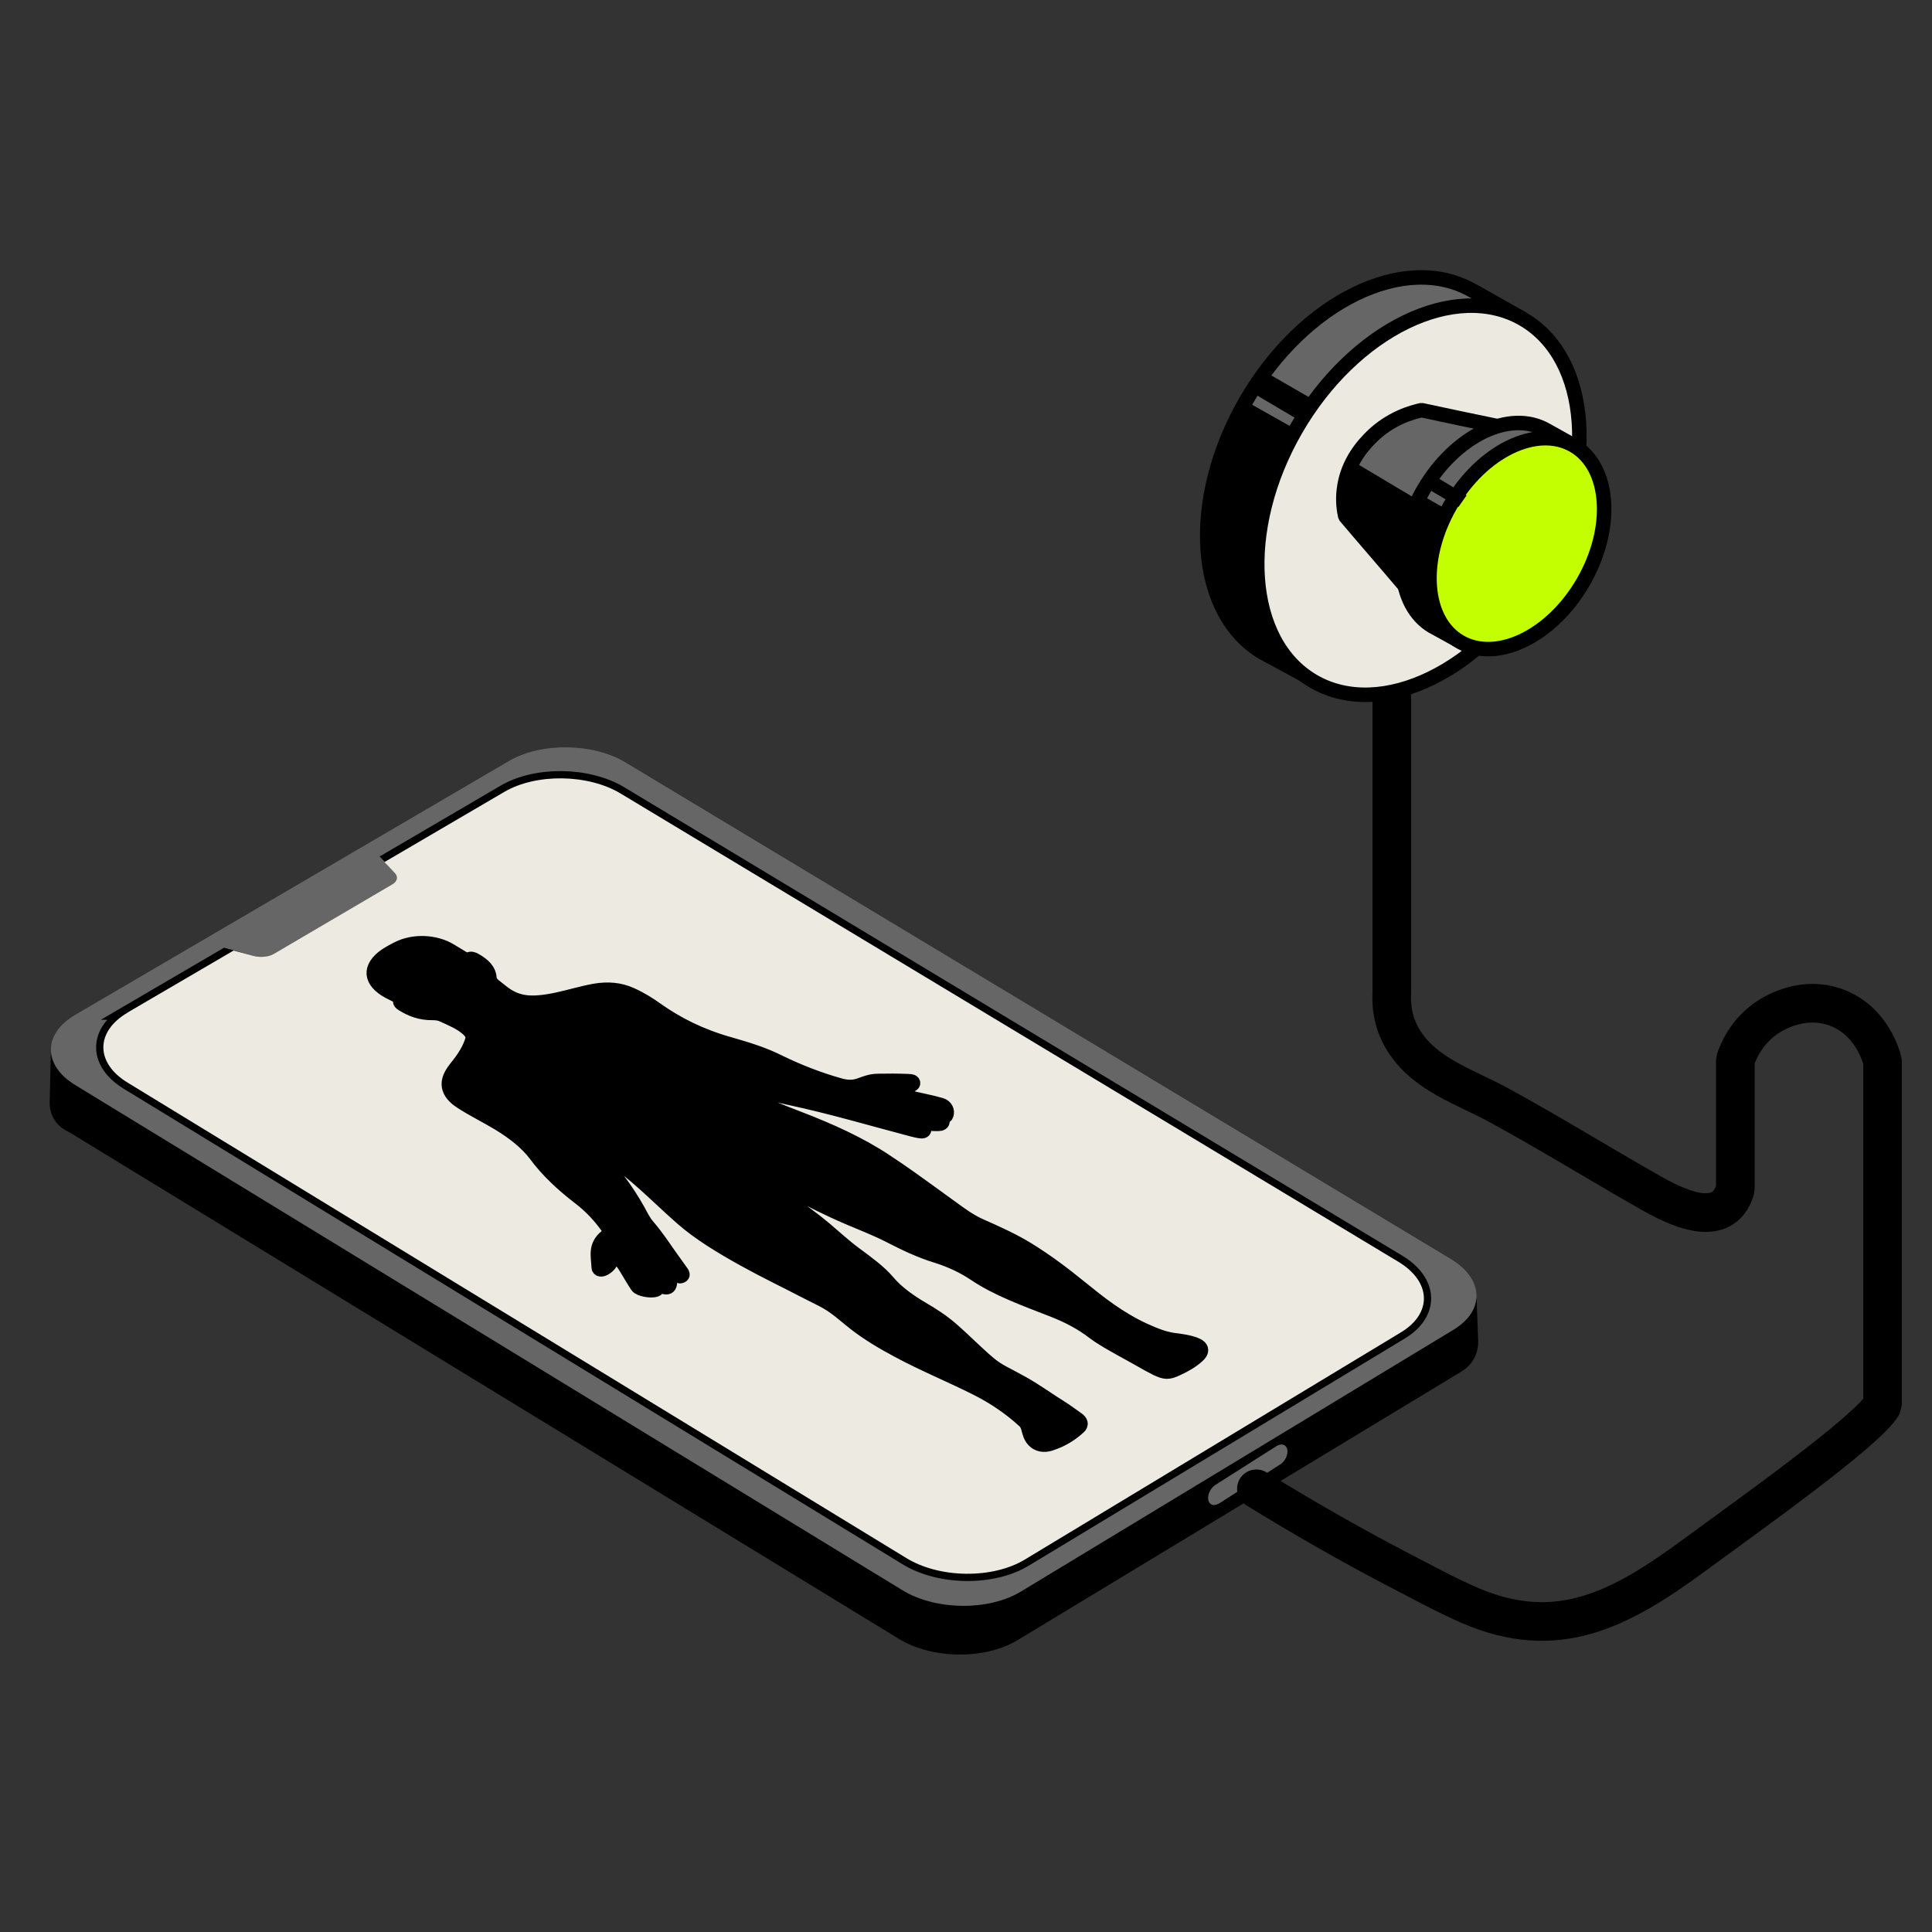
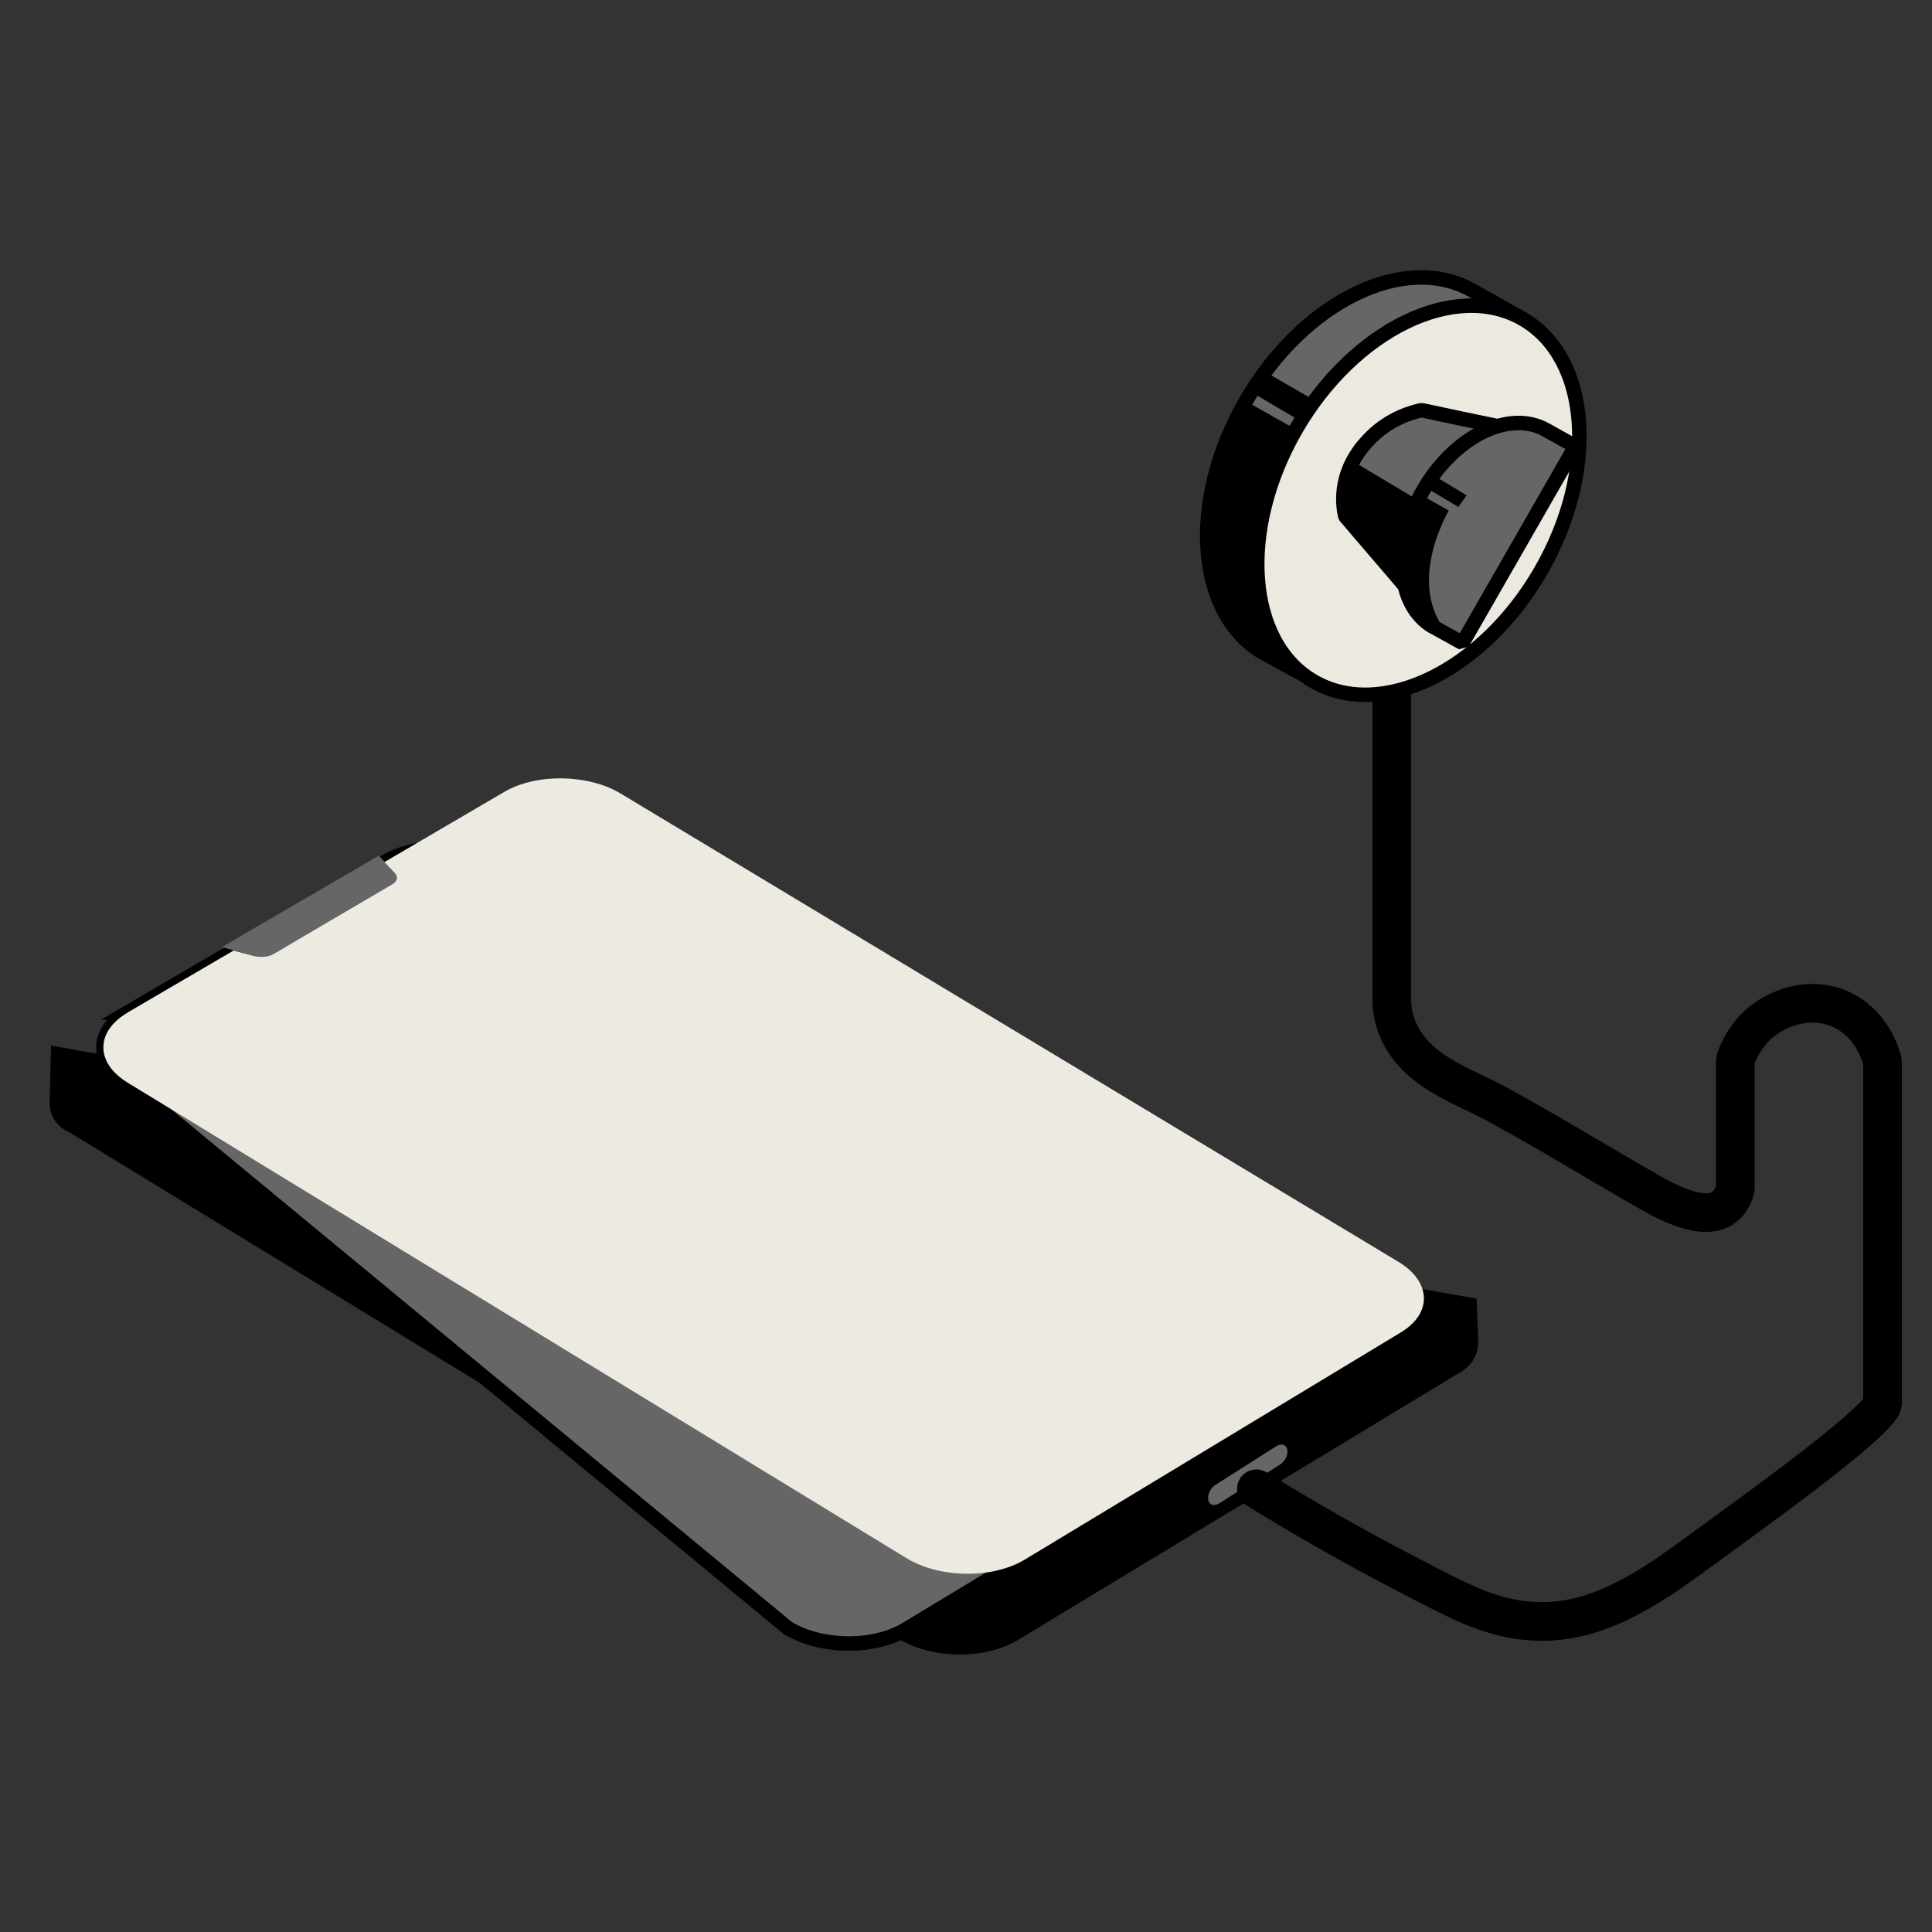
<svg xmlns="http://www.w3.org/2000/svg" id="Layer_1" viewBox="0 0 100 100">
  <rect x="0" y="0" width="100" height="100" fill="#333333" stroke="none" />
  <defs>
    <style>.cls-1,.cls-2,.cls-3,.cls-4,.cls-5{stroke-linejoin:bevel;}.cls-1,.cls-2,.cls-3,.cls-4,.cls-5,.cls-6,.cls-7{stroke:#000;}.cls-1,.cls-2,.cls-3,.cls-5,.cls-6,.cls-7{stroke-width:.75px;}.cls-8{fill:#eceae1;}.cls-9,.cls-3,.cls-6{fill:#666;}.cls-2{fill:#ebe9e0;}.cls-4{stroke-linecap:round;stroke-width:2px;}.cls-4,.cls-5{fill:none;}.cls-6,.cls-7{stroke-miterlimit:10;}.cls-7{fill:#c4ff00;}</style>
  </defs>
  <path d="m76.43,67.22l.08,2.2c.02.62-.29,1.21-.82,1.54l-.64.39-22.39,13.55c-1.67,1.01-4.42.98-6.13-.07L3.71,58.68l-.32-.18c-.51-.28-.82-.82-.82-1.4l.07-2.98" />
-   <path class="cls-9" d="m3.89,56.16l42.82,26.15c1.72,1.05,4.46,1.08,6.13.07l22.39-13.55c1.64-.99,1.58-2.63-.13-3.66l-42.73-25.71c-1.67-1.01-4.36-1.04-6.01-.08L3.89,52.53c-1.67.98-1.68,2.6,0,3.63Zm16.02-11.55l6.2-3.63c1.65-.97,4.34-.93,6.02.08l40.26,24.24c1.71,1.03,1.77,2.67.12,3.66l-19.45,11.75c-1.67,1.01-4.41.98-6.13-.07L6.61,56.04c-1.68-1.02-1.68-2.65,0-3.63l5.49-3.21c0-.1,7.82-4.58,7.82-4.58Z" />
-   <path class="cls-6" d="m6.6,52.41l5.49-3.21,1.05.28c.35.09.76.05,1.02-.1l6.15-3.61c.26-.15.31-.39.13-.58l-.54-.57,6.2-3.63c1.65-.97,4.34-.93,6.02.08l40.26,24.24c1.71,1.03,1.77,2.67.12,3.66l-19.45,11.75c-1.67,1.01-4.41.98-6.13-.07L6.61,56.04c-1.68-1.02-1.68-2.65,0-3.63Z" />
+   <path class="cls-6" d="m6.6,52.41l5.49-3.21,1.05.28c.35.09.76.05,1.02-.1c.26-.15.31-.39.13-.58l-.54-.57,6.2-3.63c1.65-.97,4.34-.93,6.02.08l40.26,24.24c1.71,1.03,1.77,2.67.12,3.66l-19.45,11.75c-1.67,1.01-4.41.98-6.13-.07L6.61,56.04c-1.68-1.02-1.68-2.65,0-3.63Z" />
  <path class="cls-9" d="m20.32,45.77l-6.15,3.61c-.27.16-.67.2-1.02.1l-1.67-.46,8.13-4.73.85.89c.18.19.13.43-.13.58Z" />
  <path class="cls-8" d="m6.6,52.41l5.49-3.21,1.05.28c.35.09.76.05,1.02-.1l6.15-3.61c.26-.15.31-.39.13-.58l-.54-.57,6.2-3.63c1.65-.97,4.34-.93,6.02.08l40.26,24.24c1.71,1.03,1.77,2.67.12,3.66l-19.45,11.75c-1.67,1.01-4.41.98-6.13-.07L6.61,56.04c-1.68-1.02-1.68-2.65,0-3.63Z" />
  <path class="cls-9" d="m63.1,77.82l3.16-2.02c.26-.16.42-.51.37-.77h0c-.05-.26-.3-.34-.56-.18l-3.15,2c-.26.16-.43.51-.38.78h0c.05.27.29.35.55.19Z" />
  <g id="nNxhmf">
-     <path class="cls-1" d="m35.88,55.16c.4.12.66.27.96.4,1.28.54,2.65.97,4.11,1.28,2.14.46,4.19,1.07,6.28,1.62.12.03.24.06.36.08.08.01.17.03.22-.02.05-.05,0-.1-.06-.13-.15-.1-.31-.2-.5-.29-.08-.04-.17-.07-.25-.14.33.06.62.11.91.16.19.03.39.06.59.05.11,0,.23,0,.27-.08.04-.07-.05-.12-.13-.17-.06-.04-.12-.07-.17-.1.01-.04.07-.03.11-.03.14-.02.35.06.4-.08.08-.21-.04-.44-.27-.51-.54-.16-1.13-.26-1.68-.4-.27-.07-.54-.14-.79-.23-.08-.03-.22-.05-.21-.11.01-.07.15-.06.24-.07.31-.04.62-.08.85-.21.07-.04.17-.08.13-.15-.04-.07-.16-.06-.26-.07-.52-.02-1.03-.02-1.54-.01-.35,0-.64.11-.91.21-.34.13-.66.13-1.04.03-1.18-.33-2.25-.76-3.25-1.25-.76-.38-1.62-.64-2.49-.89-1.5-.42-2.72-1.04-3.78-1.79-.39-.28-.82-.55-1.31-.77-.59-.27-1.22-.32-1.9-.2-.66.12-1.27.31-1.92.45-.18.04-.36.07-.54.1-1.06.16-1.68.02-2.35-.51-.13-.1-.25-.2-.38-.3-.16-.13-.24-.27-.25-.42-.02-.37-.3-.66-.75-.91-.1-.06-.2-.1-.33-.03-.11.06-.18,0-.25-.04-.24-.14-.47-.29-.71-.43-.77-.46-1.87-.51-2.69-.1-.28.14-.55.29-.77.46-.79.64-.6,1.34.48,1.85.13.06.25.13.37.2.08.04.13.09.07.16-.08.08,0,.15.09.2.43.27.92.47,1.57.46.17,0,.33.02.47.08.49.22.99.43,1.34.75.19.17.29.36.23.57-.13.44-.38.85-.69,1.25-.19.24-.39.48-.48.75-.15.45.06.85.59,1.19.61.4,1.31.74,1.94,1.12.79.48,1.46,1.01,1.92,1.62.59.8,1.36,1.53,2.26,2.22.59.45,1.06.96,1.44,1.49.14.2.16.37-.05.54-.6.48-.41,1.04-.39,1.58,0,.12.13.15.29.06.24-.13.34-.31.41-.5.02-.07,0-.17.12-.18.14-.01.18.09.24.16.2.21.33.44.47.67.15.25.3.51.47.76.11.17.7.28.95.19.07-.02.07-.06.07-.1,0-.06,0-.13.01-.21.14.03.19.1.28.14.17.08.31.06.35-.07.04-.1.01-.21-.03-.31-.09-.21-.18-.41-.29-.64.11.04.16.09.22.14.13.11.29.2.45.29.07.04.16.09.26.05.1-.04.06-.11.02-.17-.2-.28-.4-.56-.6-.84-.36-.51-.7-1.03-1.13-1.53-.24-.27-.37-.56-.53-.85-.61-1.09-1.38-2.13-2.41-3.11-.21-.19-.44-.38-.67-.57-.05-.04-.1-.08-.11-.16.14.06.27.11.38.17.7.39,1.31.82,1.9,1.26,1.18.89,2.12,1.87,3.18,2.8.92.81,2.07,1.5,3.26,2.16,1.03.57,2.13,1.1,3.19,1.65.27.14.55.28.83.42.69.35,1.15.81,1.69,1.23.66.51,1.42.97,2.23,1.4,1.28.69,2.69,1.27,4.01,1.93.98.49,1.8,1.06,2.5,1.7.16.14.21.31.25.47.05.19.1.37.25.54.2.22.52.3.87.18.62-.2,1.09-.51,1.47-.86.14-.13.11-.27-.08-.4-.27-.19-.52-.38-.8-.56-.68-.42-1.3-.88-2.01-1.28-.34-.19-.7-.38-1.06-.57-.51-.27-.87-.61-1.23-.94-.56-.51-1.07-1.03-1.67-1.52-.34-.27-.73-.52-1.13-.76-.76-.44-1.43-.91-1.91-1.48-.44-.52-1.08-.98-1.7-1.44-.57-.42-1.05-.87-1.57-1.31-.62-.52-1.3-1-1.97-1.5-.06-.05-.12-.1-.19-.14-.23-.13-.19-.23.03-.34.17-.09.27-.11.47,0,.94.48,1.87.96,2.88,1.39.73.31,1.48.6,2.16.95.76.39,1.54.77,2.42,1.04.77.24,1.42.56,1.99.94,1.14.77,2.58,1.29,3.99,1.84.83.32,1.54.7,2.15,1.17.41.31.9.58,1.38.85.49.27.98.54,1.47.82.13.07.26.14.4.21.45.21.61.22,1.04.02.42-.19.8-.41,1.09-.68.32-.29.19-.51-.36-.65-.22-.06-.45-.1-.68-.13-.66-.06-1.18-.29-1.7-.52-1.35-.62-2.34-1.42-3.33-2.22-.85-.69-1.73-1.36-2.72-1.97-.73-.45-1.56-.83-2.4-1.2-.6-.26-1.05-.6-1.52-.94-.73-.53-1.46-1.06-2.19-1.58-.41-.29-.83-.58-1.26-.86-1.32-.88-2.87-1.58-4.51-2.21-1.68-.64-3.3-1.33-4.72-2.18-.24-.15-.5-.29-.7-.52Z" />
-   </g>
+     </g>
  <path class="cls-4" d="m72.04,24.68c0,2.14,0,24.58,0,26.72-.02.36-.05,1.41.62,2.47,1.11,1.77,3.2,2.39,4.93,3.34,2.62,1.43,5.16,3,7.76,4.48,1.3.74,3.83,2.06,4.47-.14,0-2.23,0-4.45,0-6.68.12-.36.55-1.52,1.77-2.28.39-.24,1.79-1.03,3.41-.46,1.92.68,2.41,2.67,2.44,2.82,0,5.92,0,11.84,0,17.76-.69,1.31-7.31,5.99-9.71,7.76-3.89,2.87-7.16,4.58-11.69,2.61-1.28-.56-2.51-1.24-3.75-1.88-2.47-1.29-4.89-2.68-7.26-4.14" />
-   <line class="cls-5" x1="78.83" y1="16.52" x2="76.24" y2="15.05" />
  <path class="cls-3" d="m65.41,33.81c-3.5-2.02-3.92-7.86-.93-13.04,2.99-5.18,8.25-7.74,11.75-5.72l2.59,1.46-10.23,19.02-3.19-1.73Z" />
  <ellipse class="cls-2" cx="73.42" cy="25.89" rx="10.83" ry="7.32" transform="translate(14.28 76.53) rotate(-60)" />
  <path class="cls-3" d="m77.52,22.06c-1.15-.24-2.8-.58-3.94-.83-.51.11-1.61.42-2.58,1.37-.34.34-1.27,1.27-1.44,2.75-.07.57,0,1.06.07,1.37.93,1.1,2.14,2.49,3.07,3.59" />
  <path class="cls-3" d="m74.17,32.44c-1.9-1.1-2.13-4.26-.5-7.07s4.48-4.2,6.38-3.1l1.49.83-5.84,10.18-1.52-.84Z" />
-   <ellipse class="cls-7" cx="78.52" cy="28.14" rx="5.87" ry="3.97" transform="translate(14.88 82.07) rotate(-60)" />
  <path d="m64.49,20.77l2.59,1.46s-4.46,7.41,0,12.46l-2.35-1.35s-1.65-1.3-2.08-3.97c-.43-2.67.05-5.49,1.85-8.6Z" />
  <polygon points="64.78 20.3 67.32 21.8 68.05 20.73 65.47 19.24 64.78 20.3" />
  <path d="m73.65,25.67l1.34.76s-2.31,3.83,0,6.43l-1.22-.7s-.85-.67-1.08-2.05c-.22-1.38.02-2.84.96-4.44Z" />
  <polygon points="73.6 25.12 75.49 26.24 75.91 25.64 73.98 24.47 73.6 25.12" />
  <path d="m70.05,23.89l3.37,2.01s-.94,1.96-.85,4.17l-2.93-3.33s-.42-1.3.42-2.85Z" />
</svg>